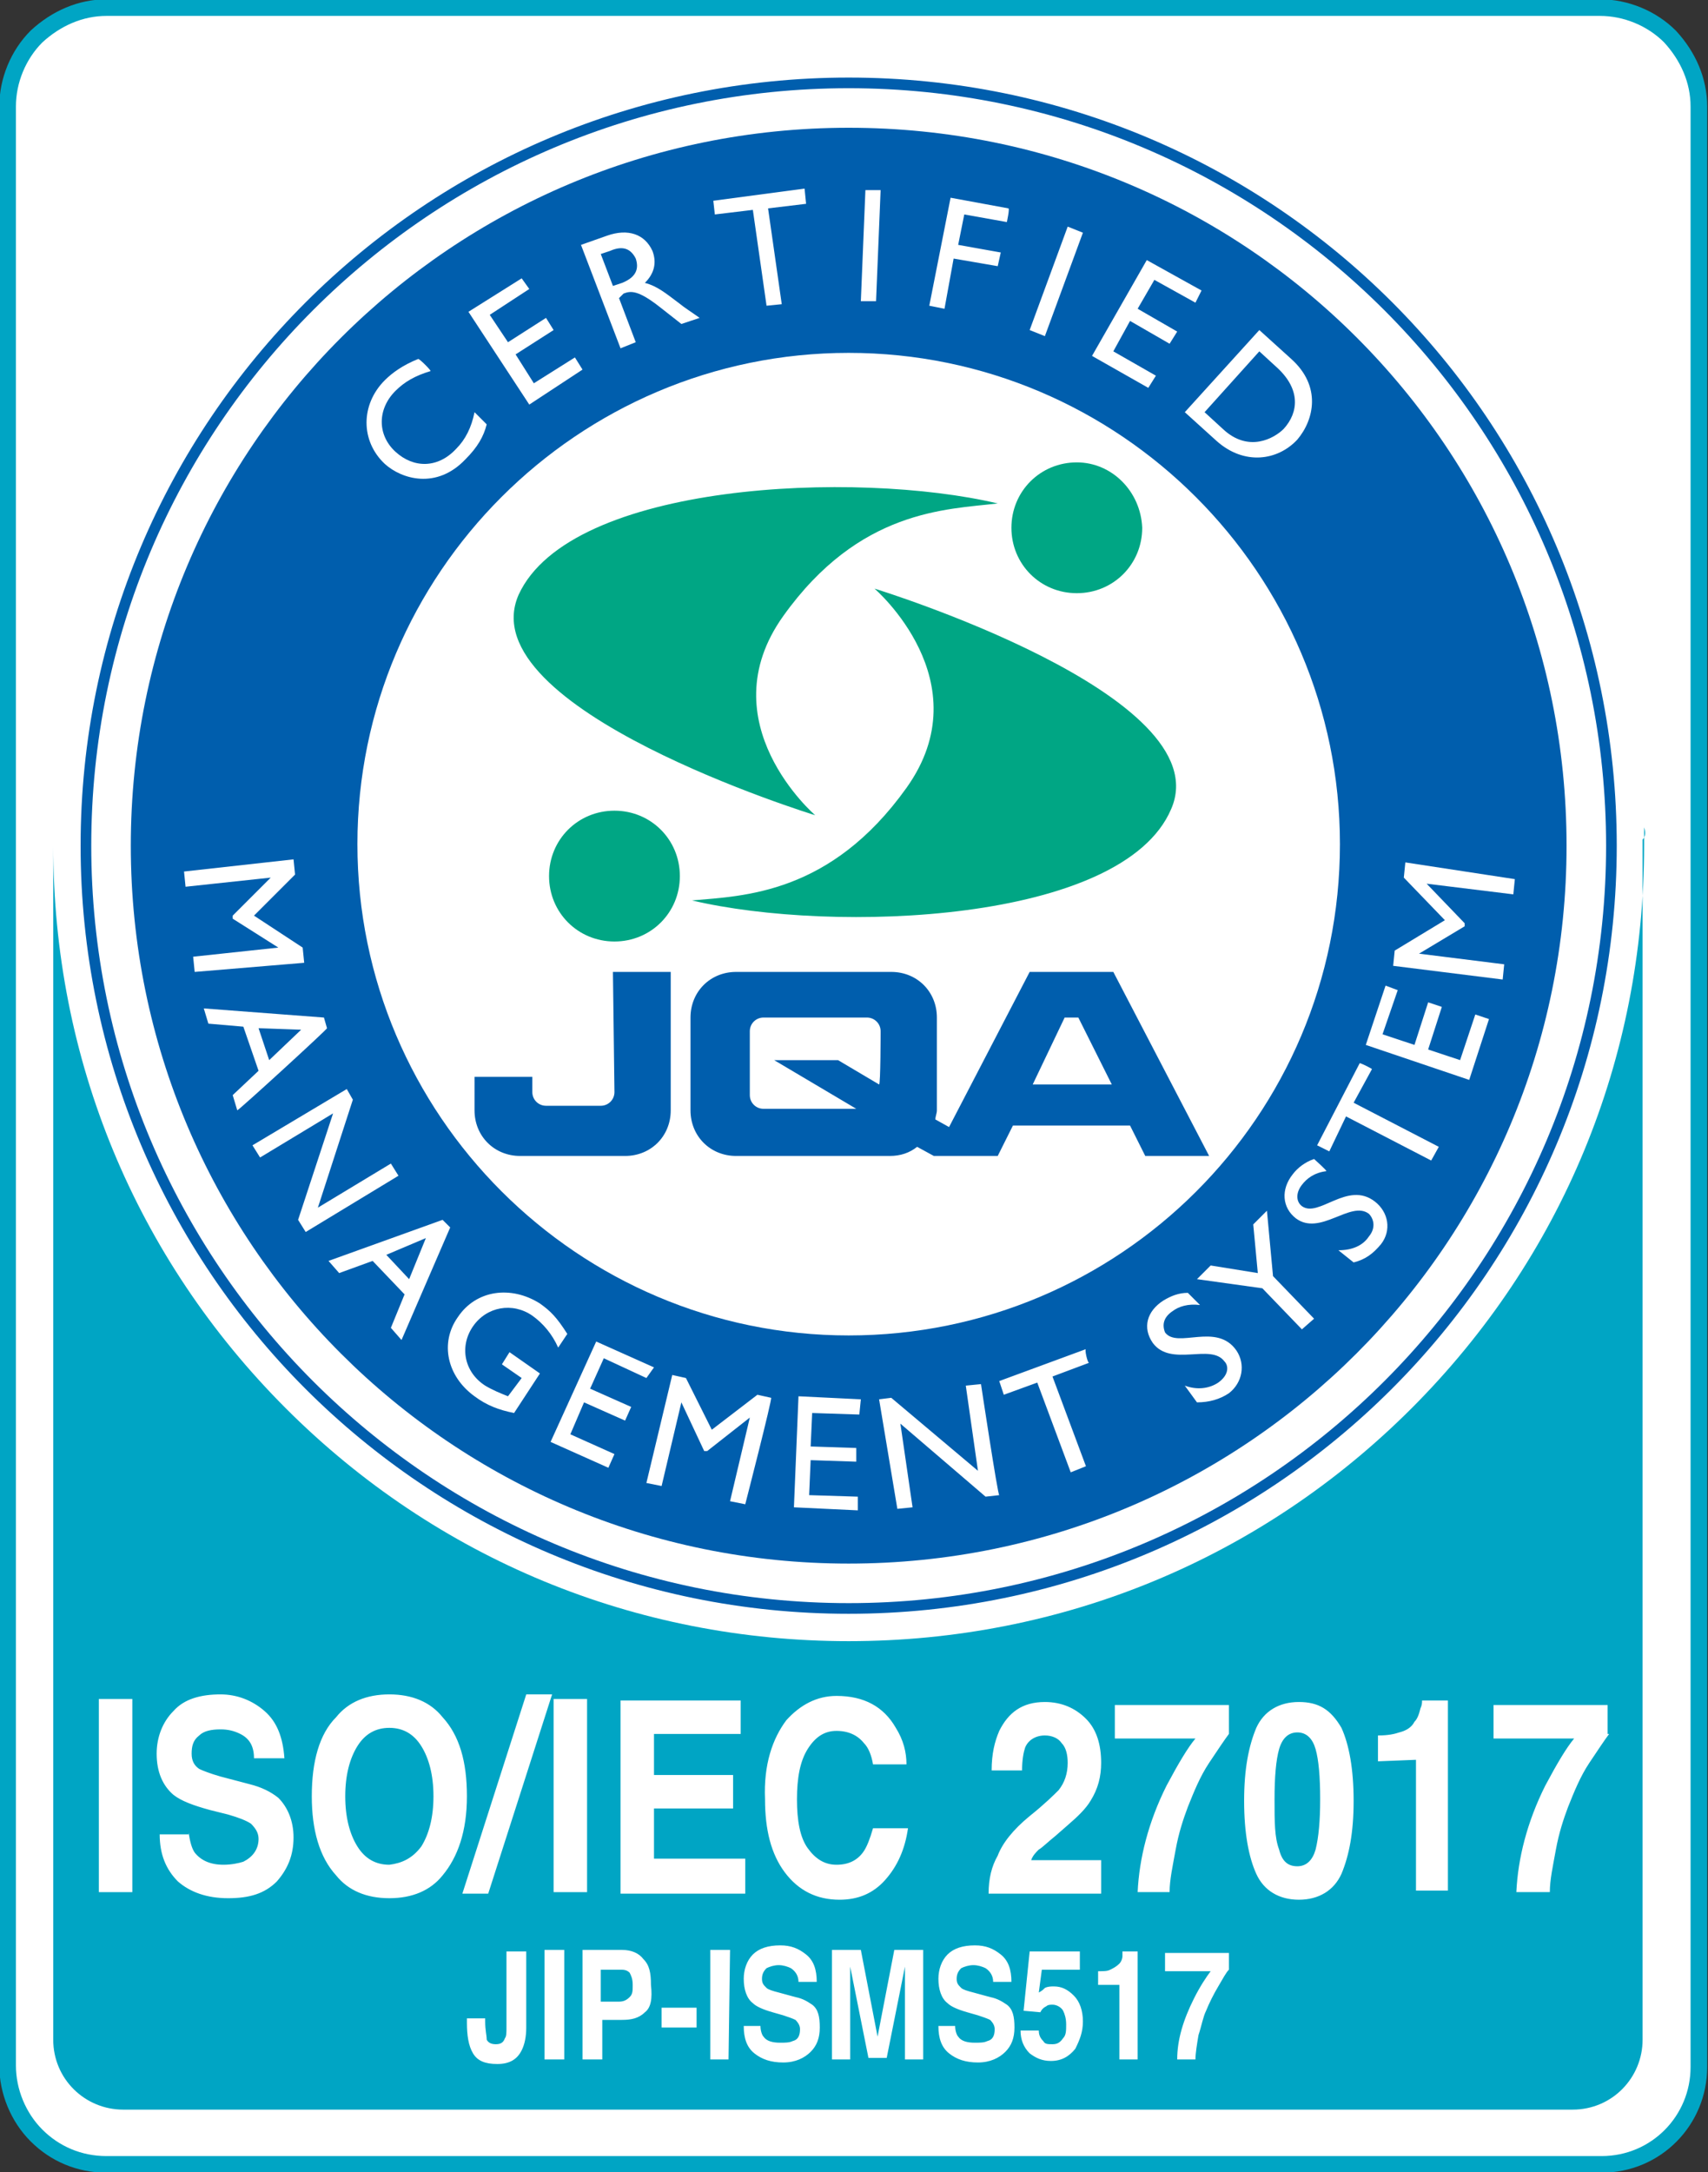
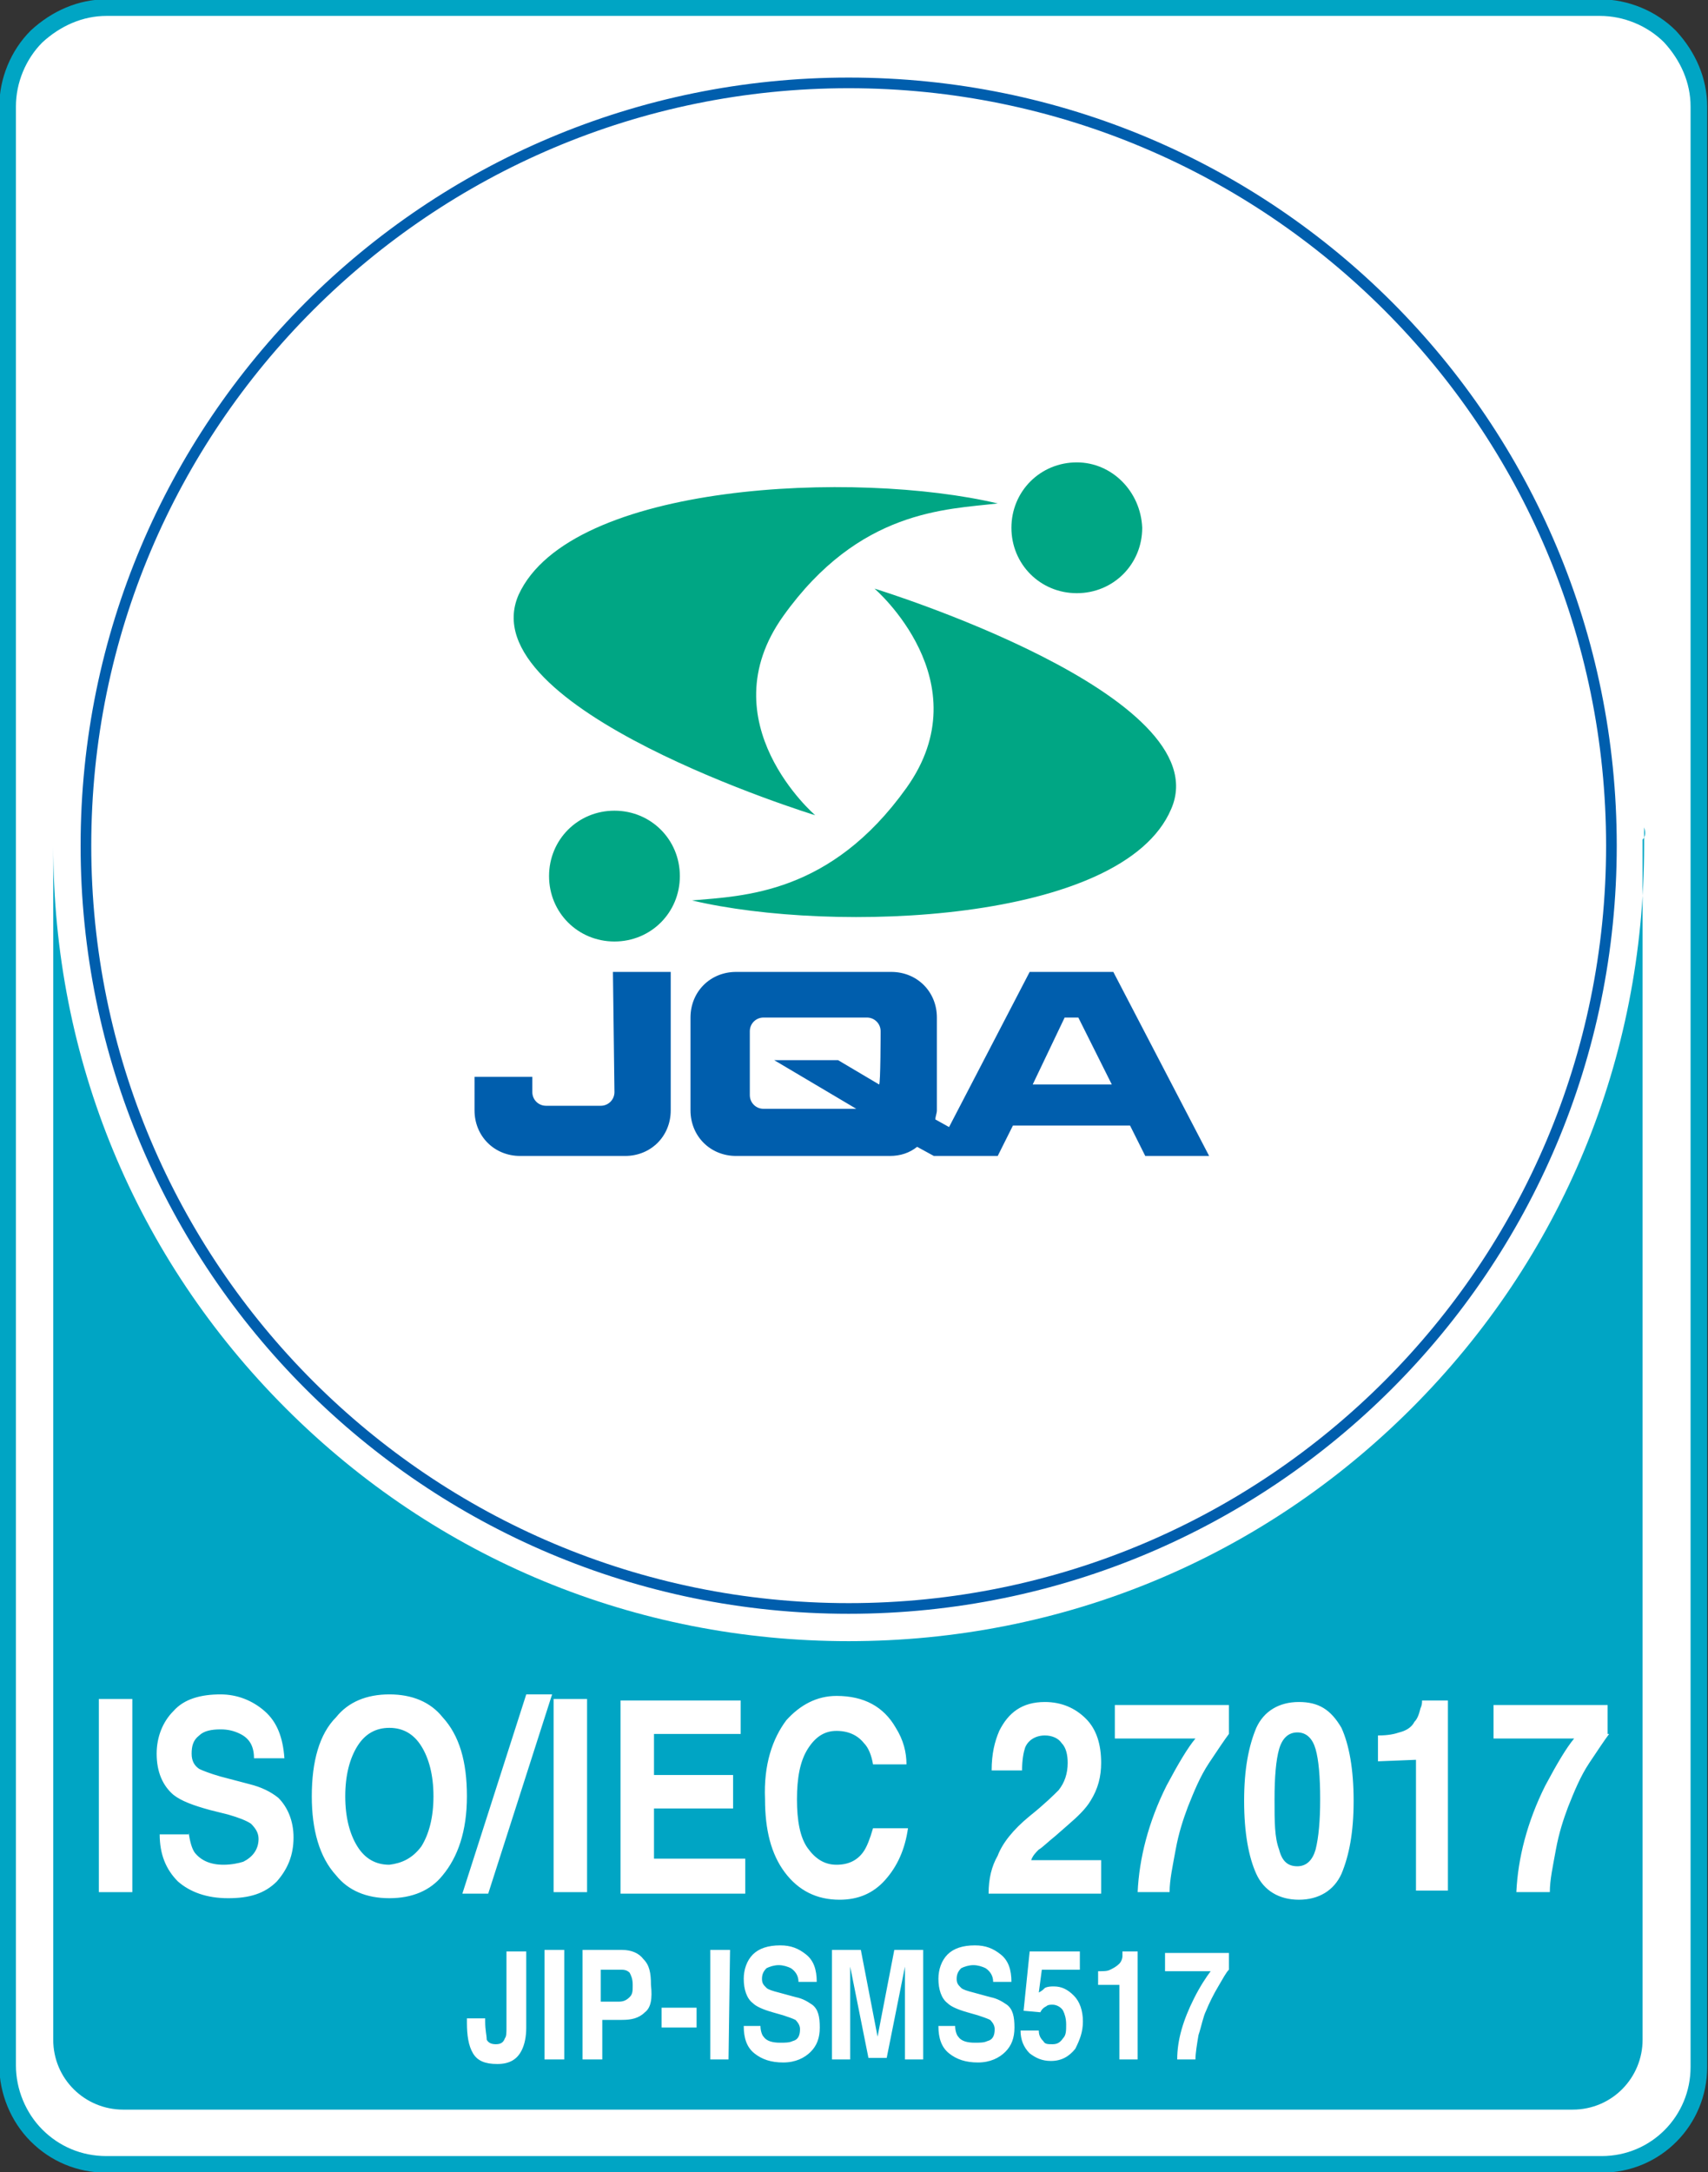
<svg xmlns="http://www.w3.org/2000/svg" version="1.1" id="レイヤー_1" x="0px" y="0px" viewBox="0 0 112.3 142.8" style="enable-background:new 0 0 112.3 142.8;" xml:space="preserve">
  <rect x="0" y="0" width="112.3" height="142.8" fill="#333333" stroke="none" />
  <style type="text/css">
	.st0{fill:#FFFFFF;stroke:#00A5C4;stroke-width:1.092;}
	.st1{fill:#00A5C4;}
	.st2{fill:#005EAD;}
	.st3{fill:#00A684;}
	.st4{fill:#FFFFFF;}
</style>
  <g>
    <path class="st0" d="M2.4,140.4c1.2,1.2,2.8,1.9,4.6,1.9h98.3c3.6,0,6.4-2.9,6.4-6.4V7c0-1.7-0.7-3.3-1.9-4.6   c-1.2-1.2-2.9-1.9-4.6-1.9H7c-1.7,0-3.3,0.7-4.6,1.9C1.2,3.6,0.5,5.3,0.5,7v128.8C0.5,137.5,1.2,139.2,2.4,140.4L2.4,140.4z" />
    <path class="st1" d="M108.1,54.4v1.2c0,14-5.4,27.1-15.3,37s-23,15.3-37,15.3s-27.1-5.4-37-15.3s-15.3-23-15.3-37v-0.7v79.2   c0,2.6,2.1,4.6,4.6,4.6h95.3c2.6,0,4.6-2.1,4.6-4.6V55.2C108.2,55,108.2,54.7,108.1,54.4z" />
    <path class="st2" d="M55.8,5.1C27.9,5.1,5.3,27.7,5.3,55.6s22.6,50.5,50.5,50.5s50.5-22.6,50.5-50.5S83.8,5.1,55.8,5.1z    M55.8,105.4C28.3,105.4,6,83.1,6,55.6S28.3,5.8,55.8,5.8s49.8,22.3,49.8,49.8S83.3,105.4,55.8,105.4z" />
    <path class="st2" d="M73.2,63.9h-5.5l-5.3,10.2l-0.9-0.5c0-0.2,0.1-0.4,0.1-0.6v-6.1c0-1.7-1.3-3-3-3H48.4c-1.7,0-3,1.3-3,3V73   c0,1.7,1.3,3,3,3h10.1c0.7,0,1.3-0.2,1.8-0.6l1.1,0.6h4.2h-0.1h0.1l1-2h7.7l1,2h4.2C79.5,76,73.2,63.9,73.2,63.9z M57.8,71.3   l-2.7-1.6h-4.2l5.4,3.2h-6.1c-0.5,0-0.9-0.4-0.9-0.9v-4.2c0-0.5,0.4-0.9,0.9-0.9H57c0.5,0,0.9,0.4,0.9,0.9   C57.9,67.8,57.9,71.3,57.8,71.3z M67.9,71.3l2.1-4.4h0.9l2.2,4.4H67.9z M40.4,71.8c0,0.5-0.4,0.9-0.9,0.9h-3.6   c-0.5,0-0.9-0.4-0.9-0.9v-1h-3.8V73c0,1.7,1.3,3,3,3h6.9c1.7,0,3-1.3,3-3v-9.1h-3.8L40.4,71.8z" />
    <path class="st3" d="M40.4,61.9c2.4,0,4.3-1.9,4.3-4.3s-1.9-4.3-4.3-4.3s-4.3,1.9-4.3,4.3S38,61.9,40.4,61.9z M45.5,59.2   c3.4-0.3,9.1-0.4,14.1-7.4s-2.1-13.1-2.1-13.1s22.8,7,19.5,14.5C73.8,60.7,54.8,61.4,45.5,59.2z M70.8,30.4c-2.4,0-4.3,1.9-4.3,4.3   s1.9,4.3,4.3,4.3s4.3-1.9,4.3-4.3C75,32.3,73.1,30.4,70.8,30.4z" />
    <path class="st3" d="M65.6,33.1c-3.4,0.4-9.1,0.4-14.1,7.4s2.1,13.1,2.1,13.1s-22.8-7-19.5-14.5C37.5,31.7,56.3,30.9,65.6,33.1z" />
-     <path class="st2" d="M55.8,8.4C29.7,8.4,8.6,29.5,8.6,55.6s21.1,47.2,47.2,47.2s47.2-21.1,47.2-47.2S82,8.4,55.8,8.4z M55.8,87.8   c-17.8,0-32.3-14.5-32.3-32.3S38,23.2,55.8,23.2s32.3,14.5,32.3,32.3C88.1,73.4,73.6,87.8,55.8,87.8z" />
    <path class="st4" d="M12.8,63.9l-0.1-1l5.6-0.6l-3-1.9v-0.2l2.5-2.5l-5.6,0.6l-0.1-1l7.2-0.8l0.1,1l-2.7,2.7l3.2,2.1l0.1,1   C20,63.3,12.8,63.9,12.8,63.9z M15.6,73l-0.3-1l1.7-1.6l-1-2.9l-2.3-0.2l-0.3-1l7.9,0.6l0.2,0.7C21.6,67.6,15.7,73,15.6,73z    M17,67.6l0.7,2.1l2.1-2C19.8,67.7,17,67.6,17,67.6z M20.1,81l-0.5-0.8l2.3-7l-4.8,2.9l-0.5-0.8l6.2-3.7l0.4,0.7l-2.3,7.1l4.8-2.9   l0.5,0.8C26.2,77.3,20.1,81,20.1,81z M26.4,88.1l-0.7-0.8l0.9-2.2l-2.1-2.2l-2.2,0.8l-0.7-0.8l7.5-2.7l0.5,0.5   C29.6,80.7,26.4,88.1,26.4,88.1z M25.4,82.5l1.5,1.6l1.1-2.7L25.4,82.5z M33.8,92.9c-1-0.2-1.8-0.5-2.6-1.1   c-1.8-1.3-2.3-3.5-1.1-5.2c1.2-1.8,3.5-2.1,5.4-0.9c0.7,0.5,1.1,0.9,1.8,2l-0.6,0.9c-0.4-0.9-1-1.6-1.7-2.1c-1.3-0.9-3-0.6-3.9,0.7   c-0.9,1.3-0.6,3,0.8,3.9c0.5,0.3,1,0.5,1.5,0.7l0.9-1.2L33,89.7l0.5-0.8l2,1.4C35.5,90.3,33.8,92.9,33.8,92.9z M42.5,90.6l-2.8-1.3   l-0.9,2l2.7,1.2l-0.4,0.9l-2.7-1.2l-0.9,2.1l2.9,1.3L40,96.5l-3.8-1.7l3-6.6l3.8,1.7C43,89.9,42.5,90.6,42.5,90.6z M49,98.9l-1-0.2   l1.3-5.5l-2.8,2.2h-0.2l-1.5-3.2l-1.3,5.5l-1-0.2l1.7-7.1l0.9,0.2l1.7,3.4l3-2.3l0.9,0.2C50.8,91.9,49,98.9,49,98.9z M56.5,93   l-3.1-0.1l-0.1,2.2l3,0.1v0.9l-3-0.1l-0.1,2.3l3.2,0.1v0.9l-4.2-0.2l0.3-7.3l4.1,0.2C56.6,92,56.5,93,56.5,93z M65.7,98.3l-0.9,0.1   l-5.6-4.8l0.8,5.5l-1,0.1L57.8,92l0.8-0.1l5.7,4.8l-0.8-5.6l1-0.1C64.5,91,65.6,98.3,65.7,98.3z M71.6,89.6l-2.4,0.9l2.2,5.9   l-1,0.4l-2.2-5.9L66,91.7l-0.3-0.9l5.7-2.1C71.3,88.7,71.5,89.6,71.6,89.6z M78.9,85.8c-0.8-0.1-1.4,0.1-1.8,0.4   c-0.6,0.4-0.7,0.9-0.5,1.4c0.8,1.1,3.4-0.7,4.7,1.2c0.6,0.9,0.4,2.1-0.5,2.8c-0.6,0.4-1.3,0.6-2.1,0.6l-0.8-1.1   c0.8,0.3,1.6,0.2,2.2-0.2c0.7-0.5,0.7-1.1,0.4-1.4c-0.9-1.2-3.5,0.4-4.7-1.2c-0.7-1-0.4-2.1,0.7-2.8c0.5-0.3,1-0.5,1.6-0.5   C78.1,85,78.9,85.8,78.9,85.8z M82.4,80.5l0.9-0.9l0.4,4.3l2.7,2.8l-0.8,0.7L83,84.7l-4.3-0.6l0.9-0.9l3.1,0.5   C82.7,83.7,82.4,80.5,82.4,80.5z M87.2,77c-0.8,0.1-1.3,0.5-1.6,0.9c-0.4,0.5-0.4,1.1,0,1.4c1.1,0.8,3-1.7,4.8-0.3   c0.9,0.7,1.1,1.9,0.4,2.8c-0.5,0.6-1,1-1.8,1.2L88,82.2c0.9,0,1.6-0.3,2-0.9c0.5-0.6,0.3-1.2,0-1.5c-1.2-0.9-3.2,1.5-4.8,0.3   c-0.9-0.7-1-1.9-0.2-2.9c0.3-0.4,0.8-0.8,1.4-1C86.4,76.2,87.3,77,87.2,77z M90.2,70.3l-1.2,2.2l5.6,2.9l-0.5,0.9l-5.6-2.9   l-1.1,2.3l-0.8-0.4l2.8-5.4C89.5,69.9,90.3,70.3,90.2,70.3z M91.9,65.1l-1,2.9l2.1,0.7l0.9-2.8l0.9,0.3L93.9,69l2.1,0.7l1-3   l0.9,0.3l-1.3,4l-6.8-2.3l1.3-3.9L91.9,65.1z M99.6,57.8l-0.1,1l-5.7-0.7l2.5,2.6v0.2l-3,1.8l5.6,0.7l-0.1,1l-7.2-0.9l0.1-1l3.3-2   l-2.7-2.8l0.1-1C92.4,56.7,99.6,57.8,99.6,57.8z M28.3,24.4c-1,0.3-1.7,0.7-2.3,1.3c-1.2,1.2-1.2,2.9,0,4c1.2,1.1,2.8,1.1,4-0.2   c0.6-0.6,1-1.4,1.2-2.4l0.8,0.8c-0.2,0.8-0.6,1.5-1.4,2.3c-1.9,2-4.2,1.3-5.3,0.3c-1.6-1.5-1.6-3.9,0-5.5c0.5-0.5,1.2-1,2.2-1.4   C27.6,23.6,28.4,24.4,28.3,24.4z M34.8,19l-2.6,1.7l1.2,1.8l2.5-1.6l0.5,0.8l-2.5,1.6l1.2,1.9l2.7-1.7l0.5,0.8l-3.5,2.3l-4-6.1   l3.5-2.2C34.3,18.3,34.8,19,34.8,19z M39.9,15.5c1.4-0.5,2.5-0.1,3,1c0.3,0.8,0.1,1.5-0.5,2.1c0.8,0.2,1.4,0.7,2.2,1.3   c0.5,0.4,0.7,0.5,1.4,1l-1.2,0.4l-1.4-1.1c-1.4-1.1-1.9-1.1-2.4-0.9l-0.3,0.3l1.1,2.9l-1,0.4l-2.6-6.8   C38.2,16.1,39.9,15.5,39.9,15.5z M40.3,18.8l0.6-0.2c1-0.4,1.1-1,0.9-1.6c-0.3-0.6-0.8-0.9-1.7-0.5l-0.6,0.2L40.3,18.8z M53,13.4   l-2.5,0.3l0.9,6.3l-1,0.1l-0.9-6.3L47,14.1l-0.1-0.9l6-0.8C52.9,12.4,53,13.4,53,13.4z M57.6,19.8h-1l0.3-7.3h1L57.6,19.8z    M66.2,14.6l-2.8-0.5l-0.4,2l2.8,0.5l-0.2,0.9L62.7,17l-0.6,3.3l-1-0.2l1.4-7.1l3.8,0.7C66.4,13.7,66.2,14.6,66.2,14.6z M68.7,22.1   l-1-0.4l2.5-6.8l1,0.4C71.2,15.3,68.7,22.1,68.7,22.1z M78.6,19.9l-2.7-1.5l-1.1,1.9l2.6,1.5l-0.5,0.8l-2.6-1.5l-1.1,2l2.8,1.6   l-0.5,0.8l-3.7-2.1l3.6-6.3l3.6,2C79,19.1,78.6,19.9,78.6,19.9z M82.8,21.7l2.1,1.9c2,1.8,1.5,4,0.4,5.3c-1.3,1.4-3.5,1.7-5.3,0.1   l-2.1-1.9L82.8,21.7z M79.2,27.1l1.2,1.1c1.7,1.6,3.4,0.6,4,0c1-1.1,1.1-2.6-0.4-4l-1.2-1.1L79.2,27.1z" />
    <g>
      <path class="st4" d="M8.7,124.4H6.5v-12.7h2.2V124.4z M12.4,120.5c0.1,0.6,0.2,1,0.4,1.3c0.4,0.5,1,0.8,1.9,0.8    c0.5,0,1-0.1,1.3-0.2c0.6-0.3,1-0.8,1-1.5c0-0.4-0.2-0.7-0.5-1c-0.3-0.2-0.8-0.4-1.5-0.6l-1.2-0.3c-1.1-0.3-1.9-0.6-2.4-1    c-0.7-0.6-1.1-1.5-1.1-2.7c0-1.1,0.4-2.1,1.1-2.8c0.7-0.8,1.8-1.1,3.1-1.1c1.1,0,2.1,0.4,2.9,1.1s1.2,1.7,1.3,3.1h-2    c0-0.8-0.3-1.3-0.9-1.6c-0.4-0.2-0.8-0.3-1.3-0.3c-0.6,0-1.1,0.1-1.4,0.4c-0.4,0.3-0.5,0.7-0.5,1.2s0.2,0.8,0.5,1    c0.2,0.1,0.7,0.3,1.4,0.5l1.9,0.5c0.8,0.2,1.4,0.5,1.9,0.9c0.6,0.6,1,1.5,1,2.6c0,1.2-0.4,2.1-1.1,2.9c-0.8,0.8-1.8,1.1-3.2,1.1    c-1.4,0-2.5-0.4-3.3-1.1c-0.8-0.8-1.2-1.8-1.2-3.1h1.9L12.4,120.5z M29.1,123.3c-0.8,1-2,1.5-3.5,1.5s-2.7-0.5-3.5-1.5    c-1.1-1.2-1.6-3-1.6-5.2c0-2.3,0.5-4.1,1.6-5.2c0.8-1,2-1.5,3.5-1.5s2.7,0.5,3.5,1.5c1.1,1.2,1.6,2.9,1.6,5.2    C30.7,120.4,30.1,122.1,29.1,123.3z M27.7,121.4c0.5-0.8,0.8-1.9,0.8-3.3s-0.3-2.5-0.8-3.3s-1.2-1.2-2.1-1.2s-1.6,0.4-2.1,1.2    c-0.5,0.8-0.8,1.9-0.8,3.3s0.3,2.5,0.8,3.3s1.2,1.2,2.1,1.2C26.4,122.5,27.1,122.2,27.7,121.4z M34.6,111.4h1.7l-4.2,13.1h-1.7    L34.6,111.4z M38.6,124.4h-2.2v-12.7h2.2V124.4z M48.7,114H43v2.7h5.2v2.2H43v3.3h6v2.3h-8.2v-12.7h7.9V114z M51.7,113.1    c0.9-1,2-1.6,3.3-1.6c1.8,0,3.1,0.7,3.9,2.1c0.5,0.8,0.7,1.6,0.7,2.4h-2.2c-0.1-0.6-0.3-1.1-0.6-1.4c-0.4-0.5-1-0.8-1.8-0.8    s-1.4,0.4-1.9,1.2c-0.5,0.8-0.7,1.9-0.7,3.3s0.2,2.5,0.7,3.2s1.1,1.1,1.9,1.1c0.8,0,1.4-0.3,1.8-0.9c0.2-0.3,0.4-0.8,0.6-1.5h2.3    c-0.2,1.4-0.7,2.5-1.5,3.4s-1.8,1.3-3,1.3c-1.5,0-2.7-0.6-3.6-1.8c-0.9-1.2-1.3-2.8-1.3-4.8C50.2,116,50.8,114.3,51.7,113.1z     M65.6,122c0.3-0.8,1-1.7,2.1-2.6c1-0.8,1.6-1.4,1.9-1.7c0.4-0.5,0.6-1.1,0.6-1.8c0-0.5-0.1-1-0.4-1.3c-0.2-0.3-0.6-0.5-1.1-0.5    c-0.6,0-1.1,0.3-1.3,0.8c-0.1,0.3-0.2,0.8-0.2,1.5h-2c0-1.1,0.2-1.9,0.5-2.6c0.6-1.2,1.5-1.9,3-1.9c1.1,0,2,0.4,2.7,1.1    s1,1.7,1,2.9c0,0.9-0.2,1.7-0.7,2.5c-0.3,0.5-0.8,1-1.5,1.6l-0.8,0.7c-0.5,0.4-0.9,0.8-1.1,0.9c-0.2,0.2-0.4,0.4-0.5,0.7h4.6v2.2    H65C65,123.5,65.2,122.7,65.6,122z M80.8,114c-0.3,0.4-0.7,1-1.3,1.9c-0.6,0.9-1,1.9-1.4,2.9c-0.3,0.8-0.6,1.7-0.8,2.8    c-0.2,1.1-0.4,2-0.4,2.8h-2.1c0.1-2.2,0.7-4.6,1.9-7c0.8-1.5,1.4-2.5,1.9-3.1h-5.3v-2.2h7.5V114L80.8,114z M88.2,113.6    c0.5,1.1,0.8,2.7,0.8,4.8c0,2.1-0.3,3.6-0.8,4.8c-0.5,1.1-1.5,1.7-2.8,1.7s-2.3-0.6-2.8-1.7s-0.8-2.7-0.8-4.8    c0-2.1,0.3-3.6,0.8-4.8c0.5-1.1,1.5-1.7,2.8-1.7S87.5,112.4,88.2,113.6z M84.1,121.6c0.2,0.8,0.6,1.1,1.2,1.1s1-0.4,1.2-1.1    c0.2-0.8,0.3-1.9,0.3-3.3c0-1.5-0.1-2.6-0.3-3.3c-0.2-0.7-0.6-1.1-1.2-1.1s-1,0.4-1.2,1.1s-0.3,1.8-0.3,3.3S83.8,120.8,84.1,121.6    z M90.6,115.8v-1.7c0.7,0,1.1-0.1,1.4-0.2c0.4-0.1,0.8-0.3,1-0.7c0.2-0.2,0.3-0.5,0.4-0.9c0.1-0.2,0.1-0.4,0.1-0.5h1.7v12.5h-2.1    v-8.6L90.6,115.8L90.6,115.8z M105.8,114c-0.3,0.4-0.7,1-1.3,1.9c-0.6,0.9-1,1.9-1.4,2.9c-0.3,0.8-0.6,1.7-0.8,2.8    c-0.2,1.1-0.4,2-0.4,2.8h-2.2c0.1-2.2,0.7-4.6,1.9-7c0.8-1.5,1.4-2.5,1.9-3.1h-5.3v-2.2h7.5v1.9L105.8,114z M31.9,132.7v0.2    c0,0.6,0.1,0.9,0.1,1.2c0.1,0.2,0.3,0.3,0.6,0.3s0.5-0.1,0.6-0.4c0.1-0.1,0.1-0.4,0.1-0.7v-5h1.3v5c0,0.6-0.1,1.1-0.3,1.5    c-0.3,0.6-0.8,0.9-1.6,0.9c-0.8,0-1.3-0.2-1.6-0.7s-0.4-1.2-0.4-2v-0.3C30.7,132.7,31.9,132.7,31.9,132.7z M37.1,135.4h-1.3v-7.2    h1.3V135.4z M42.4,132.3c-0.4,0.4-0.9,0.5-1.5,0.5h-1.3v2.6h-1.3v-7.2h2.6c0.6,0,1.1,0.2,1.4,0.6c0.4,0.4,0.5,0.9,0.5,1.7    C42.9,131.4,42.8,132,42.4,132.3L42.4,132.3z M41.4,129.7c-0.2-0.2-0.4-0.2-0.7-0.2h-1.2v2.1h1.2c0.3,0,0.5-0.1,0.7-0.3    s0.2-0.4,0.2-0.8S41.5,129.9,41.4,129.7z M43.5,132h2.3v1.3h-2.3V132z M47.9,135.4h-1.2v-7.2H48L47.9,135.4L47.9,135.4z M50,133.2    c0,0.3,0.1,0.6,0.2,0.7c0.2,0.3,0.6,0.4,1.1,0.4c0.3,0,0.6,0,0.8-0.1c0.4-0.1,0.5-0.4,0.5-0.8c0-0.2-0.1-0.4-0.3-0.6    c-0.2-0.1-0.5-0.2-0.8-0.3l-0.7-0.2c-0.7-0.2-1.1-0.4-1.3-0.6c-0.4-0.3-0.6-0.9-0.6-1.6c0-0.6,0.2-1.2,0.6-1.6    c0.4-0.4,1-0.6,1.8-0.6c0.7,0,1.2,0.2,1.7,0.6c0.5,0.4,0.7,1,0.7,1.8h-1.2c0-0.4-0.2-0.7-0.5-0.9c-0.2-0.1-0.5-0.2-0.8-0.2    s-0.6,0.1-0.8,0.2c-0.2,0.2-0.3,0.4-0.3,0.7s0.1,0.4,0.3,0.6c0.1,0.1,0.4,0.2,0.8,0.3l1.1,0.3c0.5,0.1,0.8,0.3,1.1,0.5    c0.4,0.3,0.5,0.8,0.5,1.5s-0.2,1.2-0.6,1.6c-0.4,0.4-1,0.7-1.8,0.7s-1.4-0.2-1.9-0.6c-0.5-0.4-0.7-1-0.7-1.8L50,133.2L50,133.2z     M58.8,128.2h1.9v7.2h-1.2v-6.1l-1.2,6h-1.2l-1.2-6v6.1h-1.2v-7.2h1.9l1.1,5.7L58.8,128.2z M62.8,133.2c0,0.3,0.1,0.6,0.2,0.7    c0.2,0.3,0.6,0.4,1.1,0.4c0.3,0,0.6,0,0.8-0.1c0.4-0.1,0.5-0.4,0.5-0.8c0-0.2-0.1-0.4-0.3-0.6c-0.2-0.1-0.5-0.2-0.8-0.3l-0.7-0.2    c-0.7-0.2-1.1-0.4-1.3-0.6c-0.4-0.3-0.6-0.9-0.6-1.6c0-0.6,0.2-1.2,0.6-1.6c0.4-0.4,1-0.6,1.8-0.6c0.7,0,1.2,0.2,1.7,0.6    c0.5,0.4,0.7,1,0.7,1.8h-1.2c0-0.4-0.2-0.7-0.5-0.9c-0.2-0.1-0.5-0.2-0.8-0.2c-0.3,0-0.6,0.1-0.8,0.2c-0.2,0.2-0.3,0.4-0.3,0.7    s0.1,0.4,0.3,0.6c0.1,0.1,0.4,0.2,0.8,0.3l1.1,0.3c0.5,0.1,0.8,0.3,1.1,0.5c0.4,0.3,0.5,0.8,0.5,1.5s-0.2,1.2-0.6,1.6    c-0.4,0.4-1,0.7-1.8,0.7c-0.8,0-1.4-0.2-1.9-0.6c-0.5-0.4-0.7-1-0.7-1.8L62.8,133.2L62.8,133.2z M68.3,133.5    c0,0.3,0.1,0.5,0.3,0.7c0.1,0.2,0.3,0.2,0.6,0.2s0.5-0.1,0.7-0.4c0.2-0.2,0.2-0.5,0.2-0.9s-0.1-0.7-0.2-0.9s-0.4-0.4-0.7-0.4    c-0.1,0-0.3,0-0.4,0.1c-0.2,0.1-0.3,0.2-0.4,0.4l-1.1-0.1l0.4-3.9h3.3v1.2h-2.5l-0.2,1.5c0.2-0.1,0.3-0.2,0.4-0.3    c0.2-0.1,0.4-0.1,0.6-0.1c0.5,0,0.9,0.2,1.3,0.6c0.4,0.4,0.6,1,0.6,1.7s-0.2,1.2-0.5,1.8c-0.4,0.5-0.9,0.8-1.6,0.8    c-0.6,0-1-0.2-1.4-0.5c-0.4-0.4-0.6-0.9-0.6-1.5L68.3,133.5L68.3,133.5z M72.2,130.5v-0.9c0.4,0,0.6,0,0.8-0.1    c0.2-0.1,0.4-0.2,0.6-0.4c0.1-0.1,0.2-0.3,0.2-0.5v-0.3h1v7.1h-1.2v-4.9L72.2,130.5L72.2,130.5z M80.8,129.5    c-0.2,0.2-0.4,0.6-0.7,1.1c-0.3,0.5-0.6,1.1-0.8,1.6c-0.2,0.4-0.3,1-0.5,1.6c-0.1,0.6-0.2,1.2-0.2,1.6h-1.2c0-1.3,0.4-2.6,1.1-4    c0.4-0.8,0.8-1.4,1.1-1.8h-3v-1.2h4.2V129.5L80.8,129.5z" />
    </g>
  </g>
</svg>